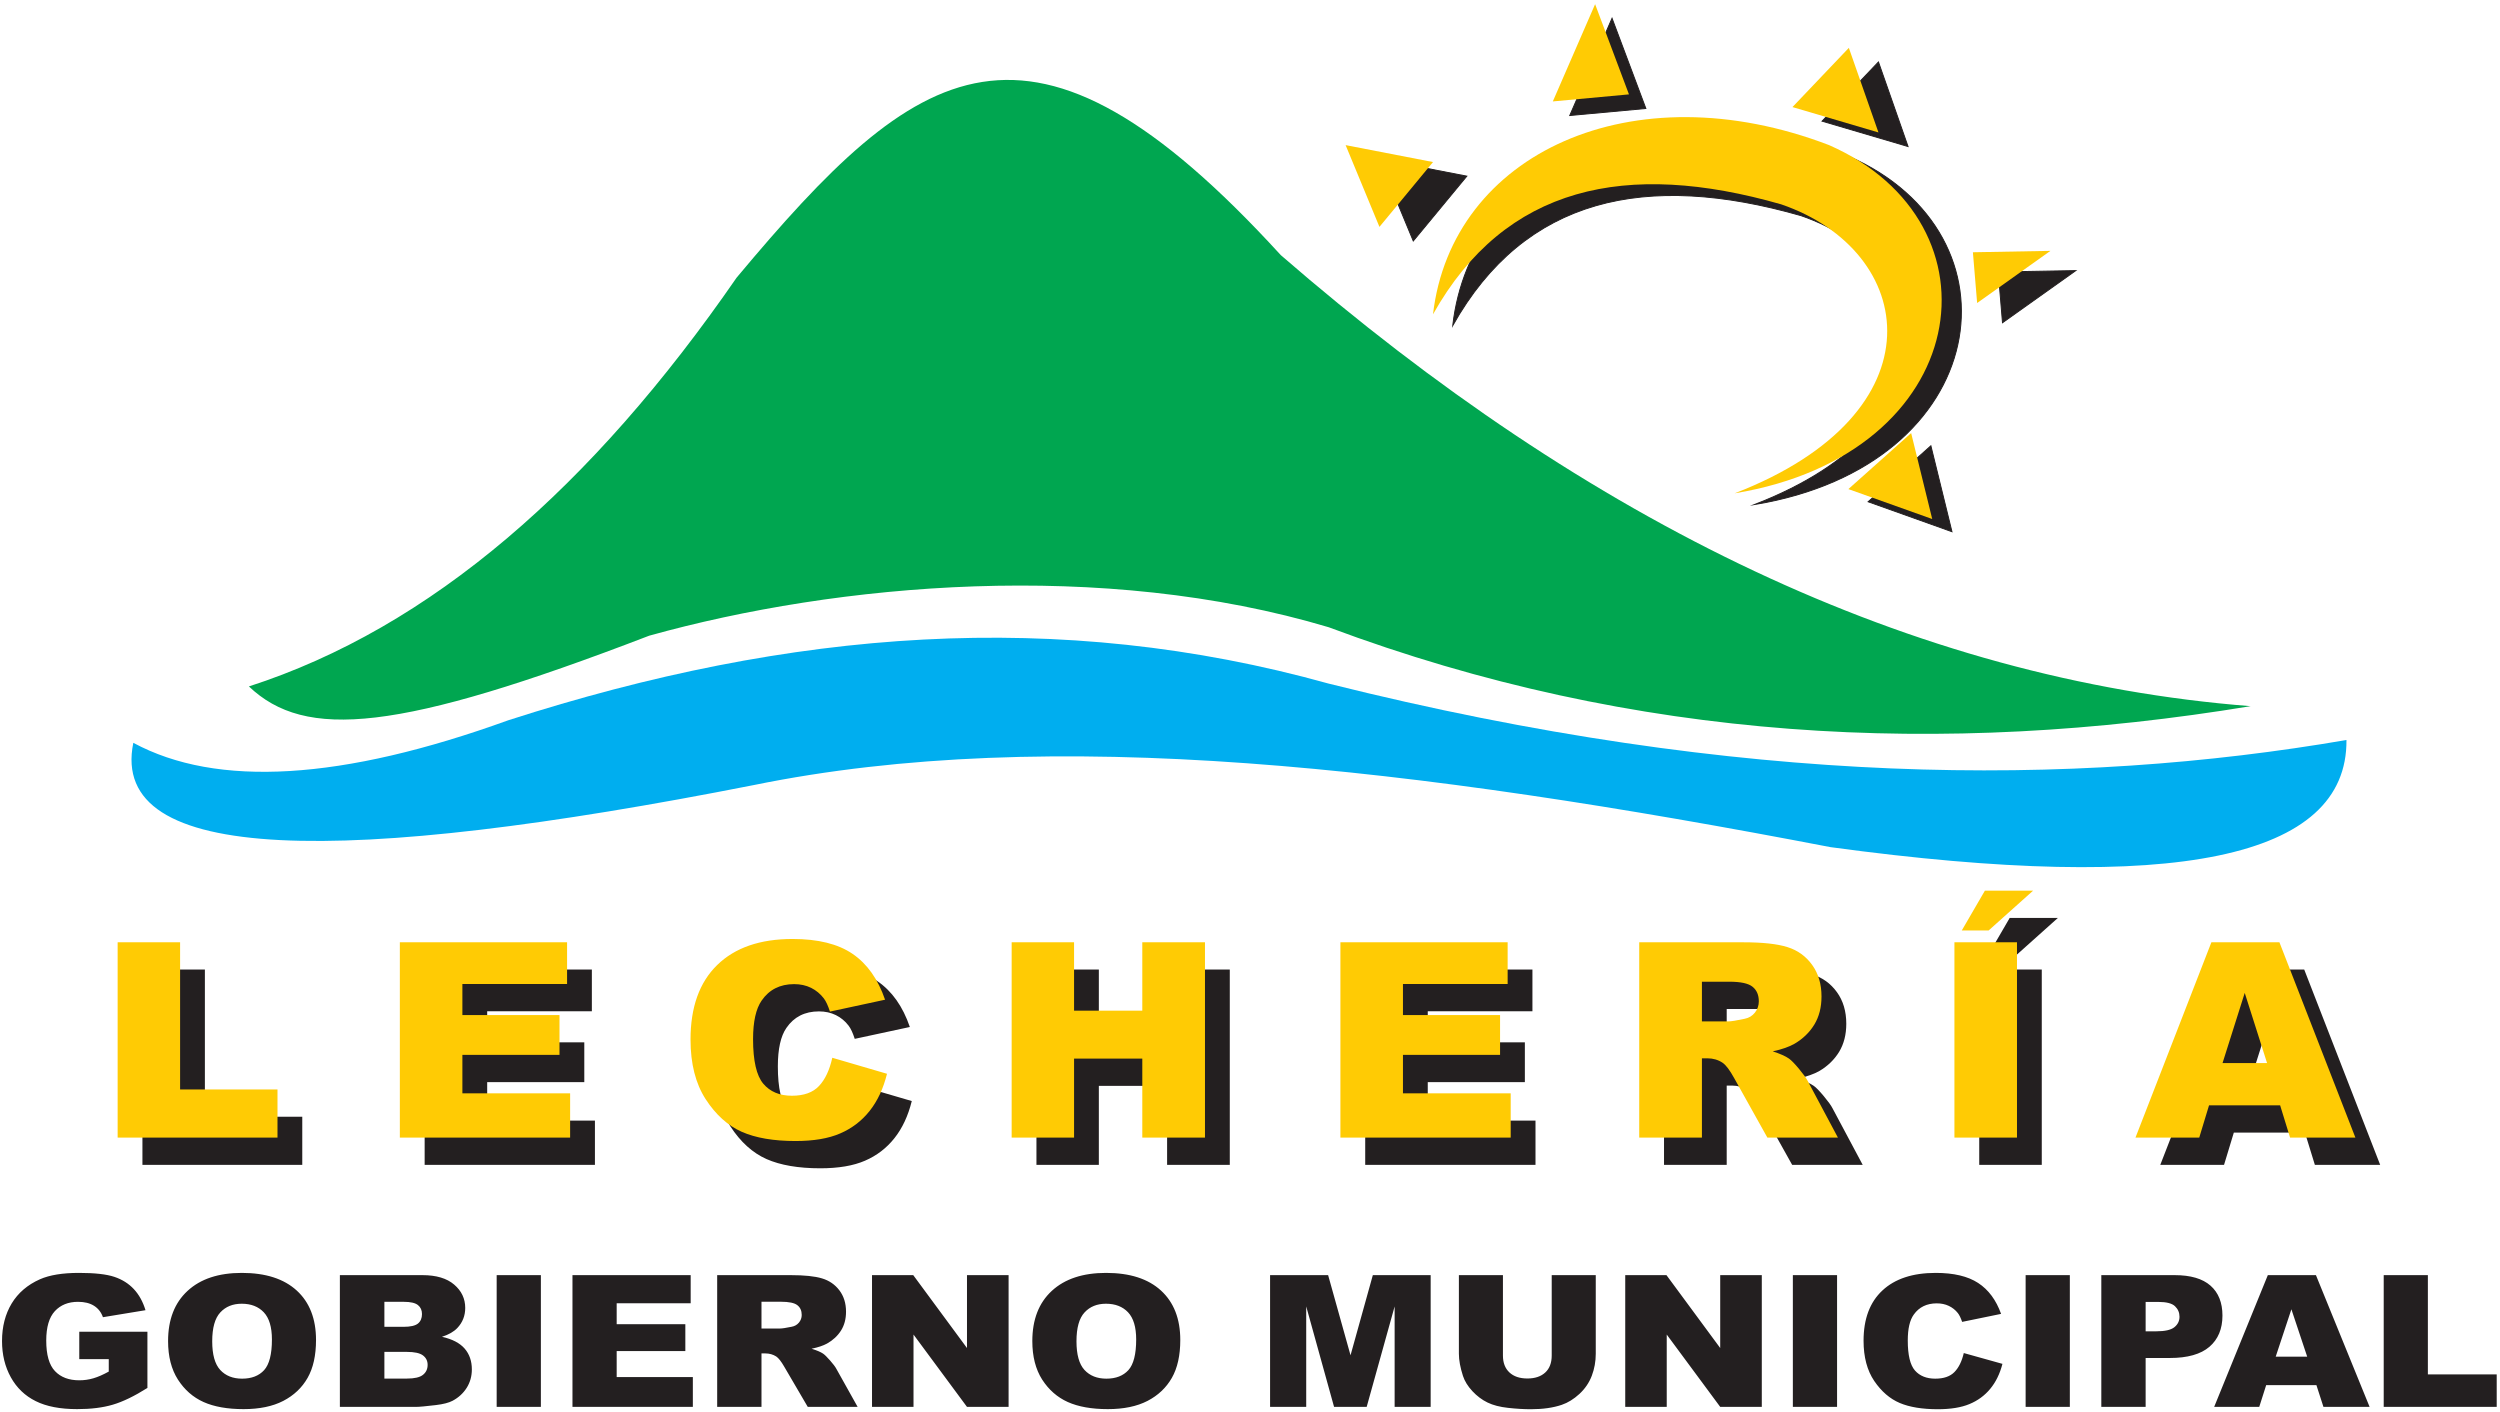
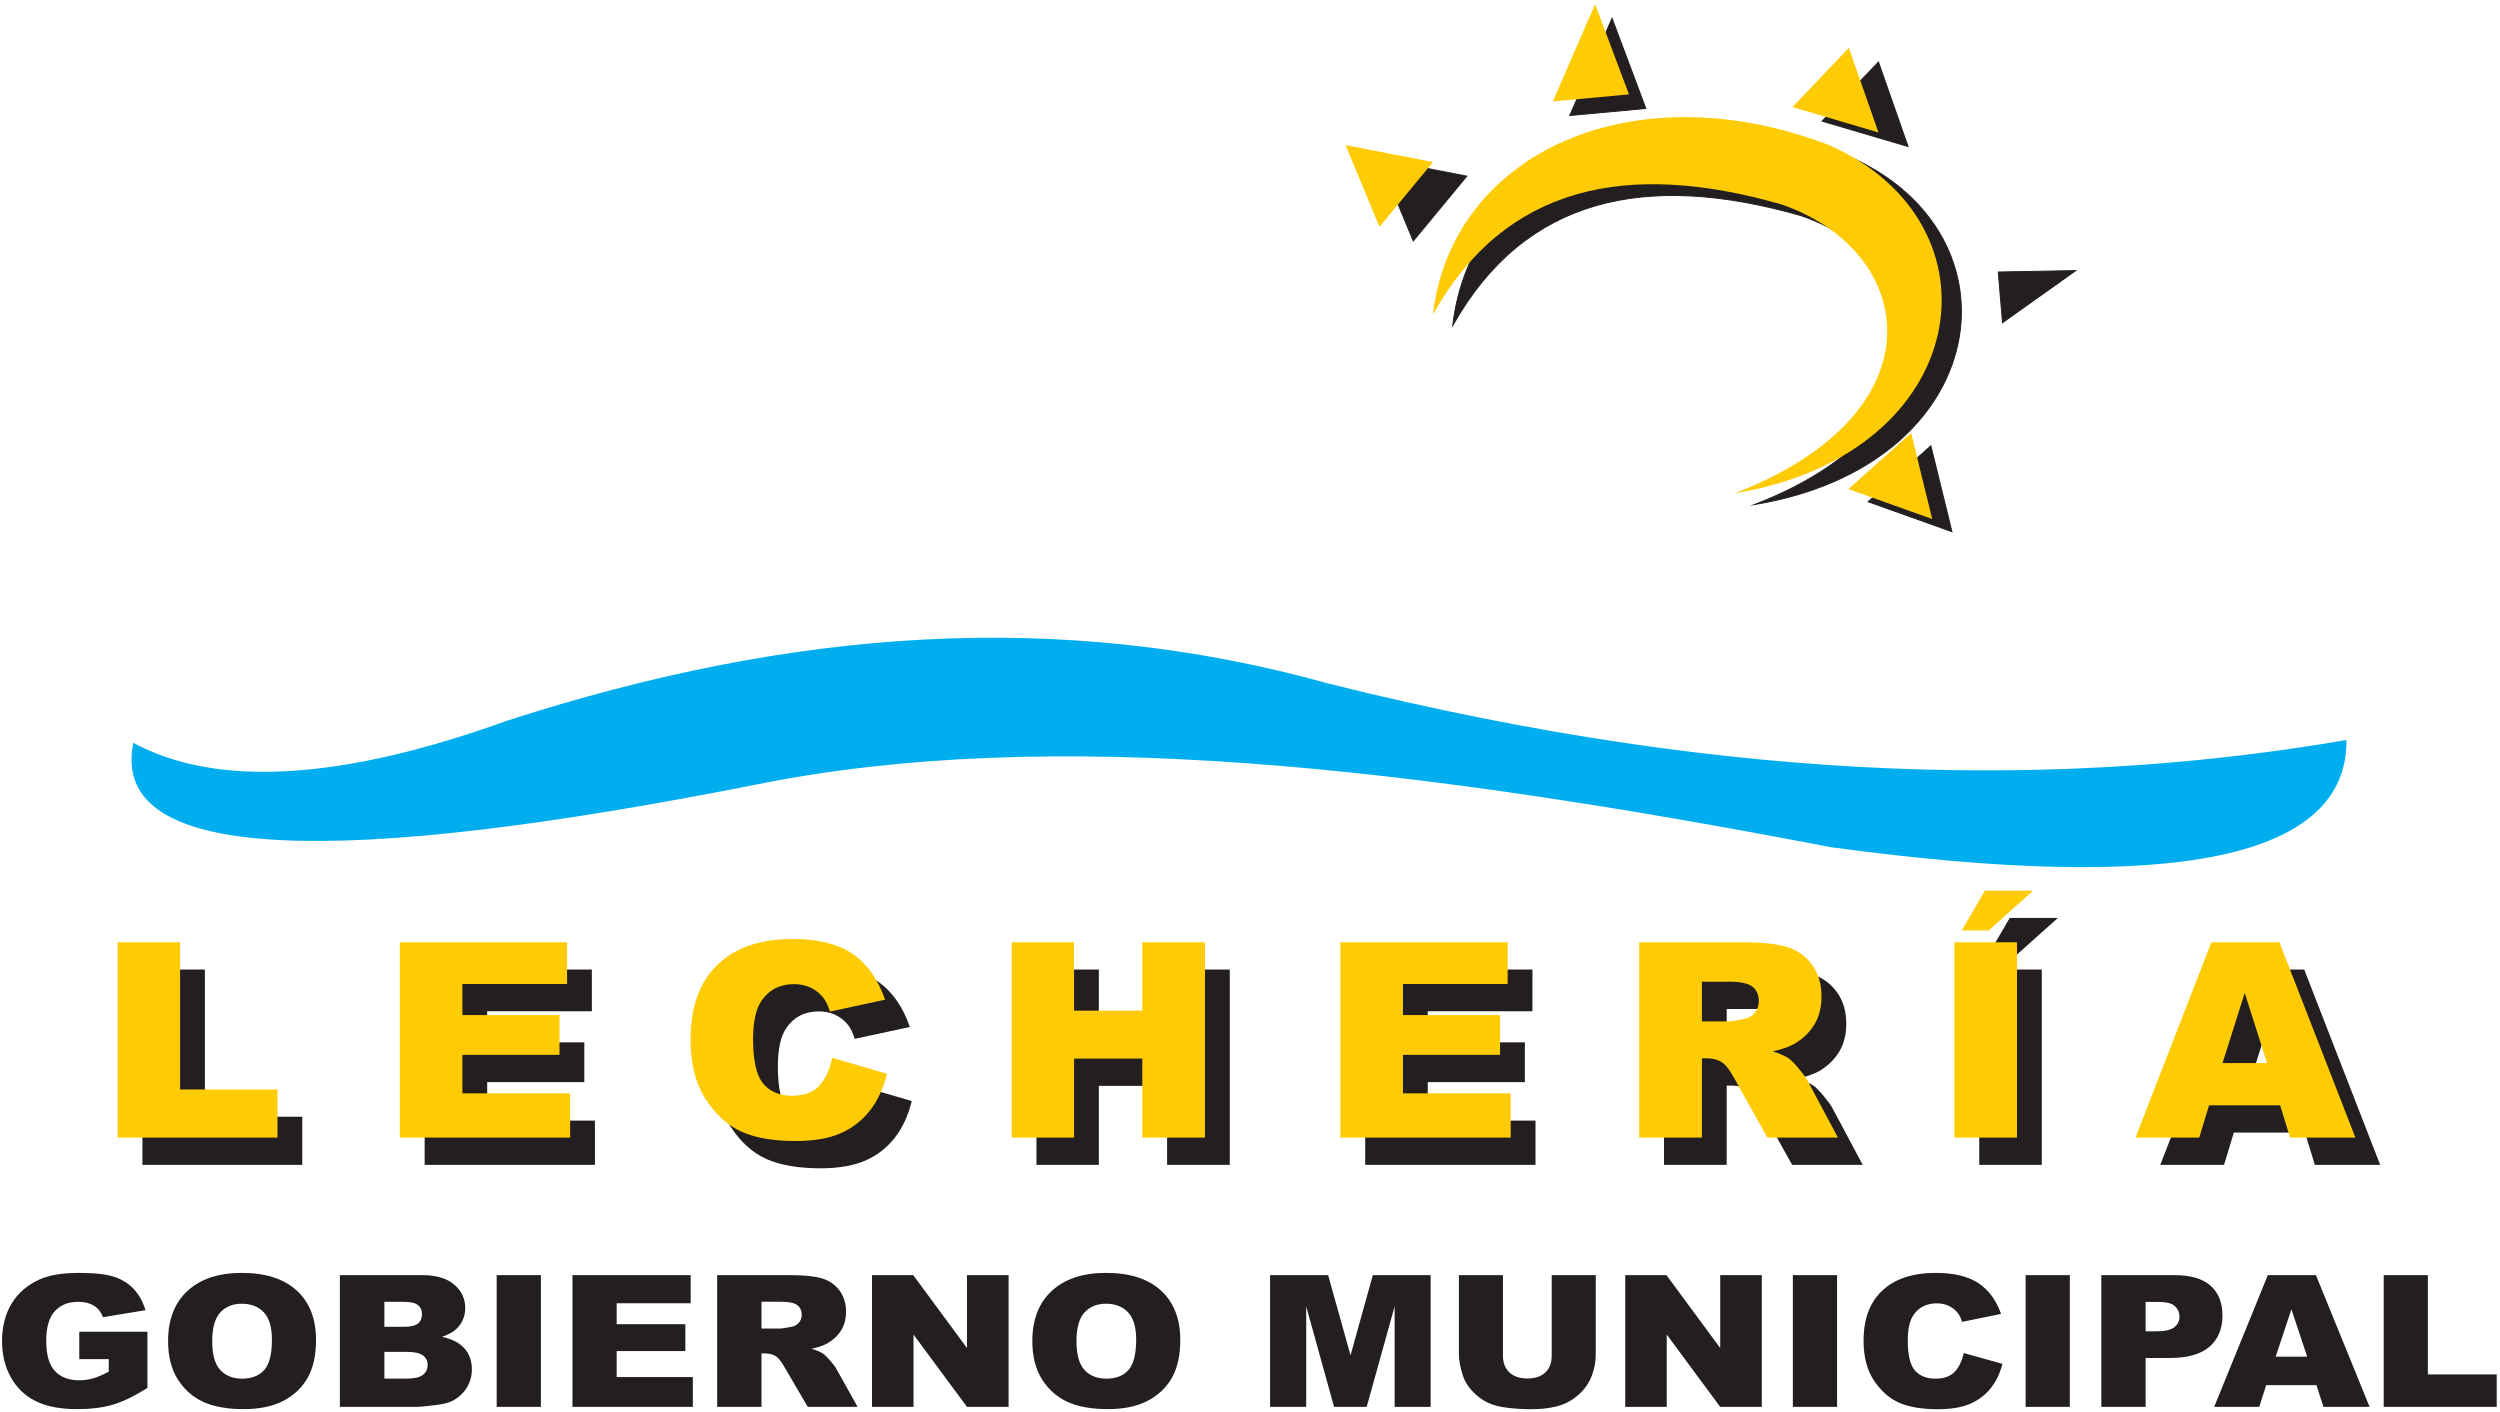
<svg xmlns="http://www.w3.org/2000/svg" width="554pt" height="313pt" viewBox="0 0 554 313" version="1.1">
  <g id="surface1">
-     <path style=" stroke:none;fill-rule:evenodd;fill:rgb(0%,65.099%,31.4%);fill-opacity:1;" d="M 55.156 152.113 C 67.652 163.984 88.059 162.32 143.871 140.867 C 185.703 129.207 244.273 124 294.438 138.996 C 362.535 164.469 430.633 167.715 498.734 156.488 C 423.762 150.645 352.121 115.812 283.816 56.527 C 228.078 -4.449 203.352 13.523 163.238 61.523 C 131.246 107.859 95.48 139.098 55.156 152.113 " />
    <path style=" stroke:none;fill-rule:evenodd;fill:rgb(0%,68.199%,93.7%);fill-opacity:1;" d="M 29.543 164.609 C 48.074 174.605 75.773 172.941 112.633 159.613 C 175.344 139.41 234.645 134.828 294.438 151.488 C 386.598 174.543 459.406 174.383 519.977 163.984 C 520.184 190.227 482.074 198.137 405.645 187.727 C 313.18 169.945 232.797 160.523 166.988 173.98 C 75.875 191.941 24.023 191.629 29.543 164.609 " />
    <path style=" stroke:none;fill-rule:evenodd;fill:rgb(13.699%,12.199%,12.5%);fill-opacity:1;" d="M 321.926 72.145 C 337.91 43.668 364.773 37.941 399.086 47.781 C 429.215 58.113 434.969 93.984 388.777 111.816 C 441.699 103.07 449.039 51.945 409.703 34.66 C 366.086 17.938 326.055 36.535 321.926 72.145 " />
    <path style="fill:none;stroke-width:2.16;stroke-linecap:butt;stroke-linejoin:miter;stroke:rgb(13.699%,12.199%,12.5%);stroke-opacity:1;stroke-miterlimit:22.926;" d="M 3219.258 2408.555 C 3379.102 2693.32 3647.734 2750.586 3990.859 2652.188 C 4292.148 2548.867 4349.688 2190.156 3887.773 2011.836 C 4416.992 2099.297 4490.391 2610.547 4097.031 2783.398 C 3660.859 2950.625 3260.547 2764.648 3219.258 2408.555 Z M 3219.258 2408.555 " transform="matrix(0.1,0,0,-0.1,0,313)" />
    <path style=" stroke:none;fill-rule:evenodd;fill:rgb(100%,79.599%,1.599%);fill-opacity:1;" d="M 317.555 69.648 C 333.535 41.168 360.402 35.441 394.711 45.281 C 424.844 55.617 430.598 91.484 384.402 109.32 C 437.324 100.57 444.664 49.445 405.332 32.16 C 361.711 15.438 321.68 34.035 317.555 69.648 " />
    <path style="fill-rule:evenodd;fill:rgb(13.699%,12.199%,12.5%);fill-opacity:1;stroke-width:2.16;stroke-linecap:butt;stroke-linejoin:miter;stroke:rgb(13.699%,12.199%,12.5%);stroke-opacity:1;stroke-miterlimit:22.926;" d="M 3250.508 2739.648 L 3131.797 2595.977 L 3056.836 2777.148 Z M 3250.508 2739.648 " transform="matrix(0.1,0,0,-0.1,0,313)" />
    <path style="fill-rule:evenodd;fill:rgb(13.699%,12.199%,12.5%);fill-opacity:1;stroke-width:2.16;stroke-linecap:butt;stroke-linejoin:miter;stroke:rgb(13.699%,12.199%,12.5%);stroke-opacity:1;stroke-miterlimit:22.926;" d="M 3647.227 2889.609 L 3478.555 2873.984 L 3572.266 3089.531 Z M 3647.227 2889.609 " transform="matrix(0.1,0,0,-0.1,0,313)" />
    <path style="fill-rule:evenodd;fill:rgb(13.699%,12.199%,12.5%);fill-opacity:1;stroke-width:2.16;stroke-linecap:butt;stroke-linejoin:miter;stroke:rgb(13.699%,12.199%,12.5%);stroke-opacity:1;stroke-miterlimit:22.926;" d="M 4228.242 2805.273 L 4037.695 2861.484 L 4162.656 2992.695 Z M 4228.242 2805.273 " transform="matrix(0.1,0,0,-0.1,0,313)" />
    <path style="fill-rule:evenodd;fill:rgb(13.699%,12.199%,12.5%);fill-opacity:1;stroke-width:2.16;stroke-linecap:butt;stroke-linejoin:miter;stroke:rgb(13.699%,12.199%,12.5%);stroke-opacity:1;stroke-miterlimit:22.926;" d="M 4599.961 2530.352 L 4437.539 2414.805 L 4428.164 2527.266 Z M 4599.961 2530.352 " transform="matrix(0.1,0,0,-0.1,0,313)" />
    <path style="fill-rule:evenodd;fill:rgb(13.699%,12.199%,12.5%);fill-opacity:1;stroke-width:2.16;stroke-linecap:butt;stroke-linejoin:miter;stroke:rgb(13.699%,12.199%,12.5%);stroke-opacity:1;stroke-miterlimit:22.926;" d="M 4139.766 2018.086 L 4278.828 2142.148 L 4325.547 1951.719 Z M 4139.766 2018.086 " transform="matrix(0.1,0,0,-0.1,0,313)" />
    <path style=" stroke:none;fill-rule:evenodd;fill:rgb(100%,79.599%,1.599%);fill-opacity:1;" d="M 317.555 35.91 L 305.684 50.277 L 298.188 32.16 Z M 317.555 35.91 " />
    <path style=" stroke:none;fill-rule:evenodd;fill:rgb(100%,79.599%,1.599%);fill-opacity:1;" d="M 360.977 20.914 L 344.105 22.477 L 353.477 0.926 Z M 360.977 20.914 " />
    <path style=" stroke:none;fill-rule:evenodd;fill:rgb(100%,79.599%,1.599%);fill-opacity:1;" d="M 416.266 29.352 L 397.211 23.727 L 409.703 10.605 Z M 416.266 29.352 " />
-     <path style=" stroke:none;fill-rule:evenodd;fill:rgb(100%,79.599%,1.599%);fill-opacity:1;" d="M 454.375 55.59 L 438.133 67.148 L 437.195 55.902 Z M 454.375 55.59 " />
    <path style=" stroke:none;fill-rule:evenodd;fill:rgb(100%,79.599%,1.599%);fill-opacity:1;" d="M 409.602 108.383 L 423.512 95.973 L 428.18 115.016 Z M 409.602 108.383 " />
    <path style=" stroke:none;fill-rule:nonzero;fill:rgb(13.699%,12.199%,12.5%);fill-opacity:1;" d="M 31.562 214.855 L 45.402 214.855 L 45.402 247.469 L 66.984 247.469 L 66.984 258.129 L 31.562 258.129 Z M 94.102 214.855 L 131.156 214.855 L 131.156 224.094 L 107.961 224.094 L 107.961 230.977 L 129.48 230.977 L 129.48 239.801 L 107.961 239.801 L 107.961 248.324 L 131.836 248.324 L 131.836 258.129 L 94.102 258.129 Z M 189.934 240.445 L 202.051 243.992 C 201.238 247.277 199.957 250.02 198.203 252.223 C 196.453 254.43 194.277 256.094 191.684 257.211 C 189.09 258.34 185.785 258.895 181.781 258.895 C 176.914 258.895 172.934 258.207 169.859 256.848 C 166.777 255.477 164.109 253.07 161.867 249.625 C 159.637 246.18 158.512 241.777 158.512 236.406 C 158.512 229.242 160.48 223.73 164.422 219.895 C 168.359 216.043 173.934 214.121 181.137 214.121 C 186.773 214.121 191.203 215.219 194.434 217.426 C 197.664 219.633 200.062 223.016 201.621 227.582 L 189.41 230.211 C 188.984 228.891 188.535 227.922 188.066 227.309 C 187.297 226.289 186.348 225.504 185.23 224.949 C 184.105 224.395 182.855 224.125 181.469 224.125 C 178.344 224.125 175.938 225.344 174.27 227.781 C 173.008 229.594 172.371 232.438 172.371 236.316 C 172.371 241.121 173.133 244.406 174.633 246.188 C 176.145 247.973 178.262 248.859 180.98 248.859 C 183.629 248.859 185.629 248.145 186.98 246.703 C 188.336 245.273 189.316 243.188 189.934 240.445 Z M 229.676 214.855 L 243.504 214.855 L 243.504 229.996 L 258.629 229.996 L 258.629 214.855 L 272.52 214.855 L 272.52 258.129 L 258.629 258.129 L 258.629 240.629 L 243.504 240.629 L 243.504 258.129 L 229.676 258.129 Z M 302.531 214.855 L 339.586 214.855 L 339.586 224.094 L 316.391 224.094 L 316.391 230.977 L 337.91 230.977 L 337.91 239.801 L 316.391 239.801 L 316.391 248.324 L 340.266 248.324 L 340.266 258.129 L 302.531 258.129 Z M 368.746 258.129 L 368.746 214.855 L 391.797 214.855 C 396.07 214.855 399.34 215.207 401.594 215.922 C 403.852 216.629 405.676 217.938 407.062 219.863 C 408.449 221.777 409.137 224.113 409.137 226.863 C 409.137 229.273 408.605 231.34 407.555 233.082 C 406.488 234.824 405.031 236.234 403.188 237.324 C 401.996 238.008 400.383 238.582 398.328 239.027 C 399.977 239.559 401.176 240.094 401.938 240.629 C 402.438 240.98 403.176 241.734 404.145 242.895 C 405.113 244.062 405.762 244.949 406.082 245.586 L 412.773 258.129 L 397.141 258.129 L 389.754 244.898 C 388.816 243.195 387.98 242.078 387.242 241.566 C 386.254 240.898 385.117 240.566 383.855 240.566 L 382.637 240.566 L 382.637 258.129 Z M 382.637 232.387 L 388.473 232.387 C 389.098 232.387 390.316 232.195 392.129 231.801 C 393.047 231.621 393.797 231.168 394.379 230.441 C 394.953 229.715 395.246 228.879 395.246 227.934 C 395.246 226.531 394.785 225.465 393.871 224.719 C 392.953 223.965 391.234 223.59 388.711 223.59 L 382.637 223.59 Z M 438.598 214.855 L 452.457 214.855 L 452.457 258.129 L 438.598 258.129 Z M 445.352 203.41 L 456.031 203.41 L 446.172 212.234 L 440.223 212.234 Z M 510.773 250.984 L 495.016 250.984 L 492.848 258.129 L 478.719 258.129 L 495.535 214.855 L 510.617 214.855 L 527.445 258.129 L 512.973 258.129 Z M 507.875 241.625 L 502.926 226.07 L 498.008 241.625 Z M 507.875 241.625 " />
    <path style=" stroke:none;fill-rule:nonzero;fill:rgb(100%,79.599%,1.599%);fill-opacity:1;" d="M 26.07 208.812 L 39.91 208.812 L 39.91 241.426 L 61.492 241.426 L 61.492 252.086 L 26.07 252.086 Z M 88.605 208.812 L 125.664 208.812 L 125.664 218.051 L 102.465 218.051 L 102.465 224.934 L 123.984 224.934 L 123.984 233.758 L 102.465 233.758 L 102.465 242.281 L 126.34 242.281 L 126.34 252.086 L 88.605 252.086 Z M 184.438 234.402 L 196.559 237.949 C 195.746 241.234 194.465 243.973 192.711 246.18 C 190.961 248.387 188.781 250.051 186.188 251.168 C 183.594 252.297 180.289 252.852 176.289 252.852 C 171.422 252.852 167.441 252.164 164.367 250.805 C 161.281 249.434 158.613 247.027 156.375 243.582 C 154.145 240.137 153.02 235.734 153.02 230.363 C 153.02 223.199 154.988 217.688 158.926 213.852 C 162.867 210 168.441 208.078 175.641 208.078 C 181.281 208.078 185.711 209.176 188.941 211.383 C 192.172 213.59 194.566 216.973 196.129 221.535 L 183.918 224.168 C 183.488 222.848 183.039 221.879 182.574 221.266 C 181.801 220.246 180.852 219.461 179.738 218.906 C 178.613 218.352 177.363 218.082 175.977 218.082 C 172.852 218.082 170.441 219.301 168.773 221.738 C 167.516 223.551 166.879 226.395 166.879 230.273 C 166.879 235.078 167.641 238.363 169.141 240.145 C 170.652 241.93 172.766 242.816 175.484 242.816 C 178.133 242.816 180.133 242.102 181.488 240.66 C 182.844 239.23 183.824 237.145 184.438 234.402 Z M 224.184 208.812 L 238.012 208.812 L 238.012 223.957 L 253.133 223.957 L 253.133 208.812 L 267.023 208.812 L 267.023 252.086 L 253.133 252.086 L 253.133 234.586 L 238.012 234.586 L 238.012 252.086 L 224.184 252.086 Z M 297.035 208.812 L 334.094 208.812 L 334.094 218.051 L 310.895 218.051 L 310.895 224.934 L 332.414 224.934 L 332.414 233.758 L 310.895 233.758 L 310.895 242.281 L 334.77 242.281 L 334.77 252.086 L 297.035 252.086 Z M 363.254 252.086 L 363.254 208.812 L 386.305 208.812 C 390.574 208.812 393.848 209.164 396.098 209.879 C 398.359 210.586 400.184 211.895 401.57 213.82 C 402.953 215.734 403.645 218.07 403.645 220.82 C 403.645 223.23 403.113 225.297 402.059 227.039 C 400.996 228.781 399.539 230.191 397.691 231.281 C 396.504 231.965 394.891 232.539 392.836 232.98 C 394.484 233.516 395.684 234.051 396.441 234.586 C 396.941 234.938 397.684 235.691 398.652 236.852 C 399.621 238.02 400.266 238.906 400.59 239.543 L 407.281 252.086 L 391.648 252.086 L 384.262 238.855 C 383.32 237.152 382.488 236.035 381.746 235.523 C 380.758 234.855 379.621 234.523 378.363 234.523 L 377.145 234.523 L 377.145 252.086 Z M 377.145 226.344 L 382.977 226.344 C 383.605 226.344 384.824 226.152 386.637 225.758 C 387.555 225.578 388.305 225.125 388.887 224.398 C 389.461 223.672 389.754 222.836 389.754 221.891 C 389.754 220.488 389.293 219.422 388.379 218.676 C 387.461 217.918 385.738 217.547 383.219 217.547 L 377.145 217.547 Z M 433.102 208.812 L 446.965 208.812 L 446.965 252.086 L 433.102 252.086 Z M 439.855 197.367 L 450.539 197.367 L 440.68 206.191 L 434.73 206.191 Z M 505.277 244.941 L 489.523 244.941 L 487.355 252.086 L 473.223 252.086 L 490.043 208.812 L 505.121 208.812 L 521.953 252.086 L 507.477 252.086 Z M 502.383 235.582 L 497.434 220.027 L 492.512 235.582 Z M 502.383 235.582 " />
    <path style=" stroke:none;fill-rule:nonzero;fill:rgb(13.699%,12.199%,12.5%);fill-opacity:1;" d="M 17.566 301.191 L 17.566 295.117 L 32.668 295.117 L 32.668 307.566 C 29.781 309.383 27.227 310.625 25 311.277 C 22.777 311.938 20.141 312.262 17.09 312.262 C 13.332 312.262 10.273 311.672 7.91 310.488 C 5.539 309.312 3.703 307.551 2.406 305.215 C 1.105 302.875 0.449 300.199 0.449 297.172 C 0.449 293.984 1.164 291.211 2.586 288.852 C 4.012 286.5 6.098 284.711 8.848 283.488 C 10.988 282.543 13.879 282.074 17.5 282.074 C 20.992 282.074 23.609 282.367 25.348 282.953 C 27.078 283.535 28.516 284.441 29.664 285.672 C 30.805 286.895 31.668 288.449 32.242 290.34 L 22.812 291.891 C 22.422 290.789 21.762 289.945 20.832 289.359 C 19.91 288.777 18.723 288.484 17.289 288.484 C 15.145 288.484 13.434 289.172 12.16 290.543 C 10.887 291.926 10.246 294.094 10.246 297.07 C 10.246 300.23 10.895 302.488 12.184 303.84 C 13.465 305.195 15.262 305.875 17.566 305.875 C 18.656 305.875 19.703 305.723 20.691 305.43 C 21.688 305.141 22.828 304.645 24.102 303.941 L 24.102 301.191 Z M 37.246 297.184 C 37.246 292.422 38.688 288.711 41.562 286.059 C 44.441 283.398 48.449 282.074 53.582 282.074 C 58.852 282.074 62.91 283.379 65.762 285.988 C 68.605 288.594 70.031 292.25 70.031 296.949 C 70.031 300.359 69.406 303.16 68.16 305.344 C 66.918 307.523 65.121 309.223 62.77 310.441 C 60.414 311.656 57.488 312.262 53.973 312.262 C 50.41 312.262 47.453 311.738 45.113 310.691 C 42.777 309.641 40.883 307.98 39.426 305.711 C 37.973 303.438 37.246 300.598 37.246 297.184 Z M 47.027 297.227 C 47.027 300.176 47.617 302.289 48.801 303.582 C 49.988 304.867 51.609 305.512 53.648 305.512 C 55.75 305.512 57.379 304.879 58.527 303.625 C 59.676 302.359 60.258 300.094 60.258 296.832 C 60.258 294.078 59.652 292.074 58.453 290.801 C 57.254 289.539 55.625 288.906 53.562 288.906 C 51.594 288.906 50.012 289.543 48.816 290.836 C 47.625 292.121 47.027 294.258 47.027 297.227 Z M 75.316 282.57 L 93.621 282.57 C 96.672 282.57 99.016 283.27 100.641 284.664 C 102.277 286.059 103.094 287.785 103.094 289.836 C 103.094 291.562 102.512 293.047 101.348 294.281 C 100.566 295.105 99.434 295.758 97.938 296.234 C 100.207 296.738 101.879 297.605 102.953 298.832 C 104.023 300.062 104.562 301.605 104.562 303.461 C 104.562 304.977 104.176 306.336 103.418 307.547 C 102.652 308.754 101.613 309.707 100.289 310.414 C 99.469 310.848 98.234 311.168 96.574 311.367 C 94.371 311.629 92.914 311.766 92.191 311.766 L 75.316 311.766 Z M 85.18 294.023 L 89.43 294.023 C 90.953 294.023 92.016 293.781 92.621 293.297 C 93.215 292.809 93.512 292.105 93.512 291.195 C 93.512 290.348 93.215 289.68 92.621 289.207 C 92.016 288.723 90.977 288.484 89.496 288.484 L 85.18 288.484 Z M 85.18 305.492 L 90.168 305.492 C 91.852 305.492 93.039 305.219 93.723 304.668 C 94.418 304.121 94.762 303.379 94.762 302.445 C 94.762 301.586 94.426 300.891 93.738 300.367 C 93.055 299.844 91.859 299.578 90.145 299.578 L 85.18 299.578 Z M 110.062 282.57 L 119.859 282.57 L 119.859 311.766 L 110.062 311.766 Z M 126.859 282.57 L 153.055 282.57 L 153.055 288.805 L 136.656 288.805 L 136.656 293.445 L 151.871 293.445 L 151.871 299.402 L 136.656 299.402 L 136.656 305.152 L 153.535 305.152 L 153.535 311.766 L 126.859 311.766 Z M 158.926 311.766 L 158.926 282.57 L 175.223 282.57 C 178.242 282.57 180.555 282.809 182.145 283.289 C 183.746 283.766 185.035 284.652 186.016 285.949 C 186.992 287.242 187.48 288.816 187.48 290.672 C 187.48 292.297 187.105 293.691 186.359 294.867 C 185.609 296.043 184.578 296.996 183.273 297.73 C 182.434 298.191 181.293 298.578 179.84 298.879 C 181.004 299.238 181.852 299.598 182.391 299.961 C 182.742 300.199 183.266 300.707 183.949 301.488 C 184.637 302.277 185.094 302.875 185.32 303.305 L 190.051 311.766 L 179 311.766 L 173.777 302.84 C 173.113 301.691 172.523 300.938 172.004 300.59 C 171.301 300.145 170.5 299.918 169.609 299.918 L 168.746 299.918 L 168.746 311.766 Z M 168.746 294.398 L 172.871 294.398 C 173.312 294.398 174.176 294.27 175.457 294.004 C 176.105 293.883 176.637 293.574 177.047 293.086 C 177.453 292.598 177.66 292.031 177.66 291.395 C 177.66 290.449 177.336 289.727 176.688 289.227 C 176.039 288.715 174.824 288.465 173.039 288.465 L 168.746 288.465 Z M 193.238 282.57 L 202.375 282.57 L 214.285 298.723 L 214.285 282.57 L 223.504 282.57 L 223.504 311.766 L 214.285 311.766 L 202.434 295.738 L 202.434 311.766 L 193.238 311.766 Z M 228.762 297.184 C 228.762 292.422 230.207 288.711 233.078 286.059 C 235.961 283.398 239.969 282.074 245.102 282.074 C 250.367 282.074 254.43 283.379 257.277 285.988 C 260.121 288.594 261.551 292.25 261.551 296.949 C 261.551 300.359 260.926 303.16 259.68 305.344 C 258.434 307.523 256.637 309.223 254.289 310.441 C 251.93 311.656 249.008 312.262 245.492 312.262 C 241.926 312.262 238.973 311.738 236.629 310.691 C 234.297 309.641 232.402 307.98 230.941 305.711 C 229.492 303.438 228.762 300.598 228.762 297.184 Z M 238.547 297.227 C 238.547 300.176 239.137 302.289 240.32 303.582 C 241.508 304.867 243.129 305.512 245.168 305.512 C 247.27 305.512 248.895 304.879 250.047 303.625 C 251.195 302.359 251.777 300.094 251.777 296.832 C 251.777 294.078 251.172 292.074 249.973 290.801 C 248.77 289.539 247.141 288.906 245.078 288.906 C 243.113 288.906 241.527 289.543 240.336 290.836 C 239.141 292.121 238.547 294.258 238.547 297.227 Z M 281.449 282.57 L 294.312 282.57 L 299.277 300.332 L 304.219 282.57 L 317.035 282.57 L 317.035 311.766 L 309.051 311.766 L 309.051 289.504 L 302.855 311.766 L 295.629 311.766 L 289.457 289.504 L 289.457 311.766 L 281.449 311.766 Z M 343.859 282.57 L 353.621 282.57 L 353.621 299.98 C 353.621 301.707 353.324 303.332 352.742 304.867 C 352.16 306.395 351.246 307.742 350.004 308.891 C 348.758 310.039 347.453 310.844 346.082 311.312 C 344.184 311.957 341.906 312.285 339.238 312.285 C 337.699 312.285 336.02 312.188 334.199 311.984 C 332.383 311.789 330.863 311.395 329.641 310.801 C 328.418 310.211 327.297 309.367 326.281 308.281 C 325.266 307.191 324.574 306.07 324.195 304.914 C 323.594 303.059 323.289 301.414 323.289 299.98 L 323.289 282.57 L 333.051 282.57 L 333.051 300.395 C 333.051 301.992 333.531 303.234 334.48 304.125 C 335.438 305.023 336.766 305.473 338.465 305.473 C 340.145 305.473 341.473 305.031 342.43 304.145 C 343.379 303.27 343.859 302.012 343.859 300.395 Z M 360.152 282.57 L 369.289 282.57 L 381.199 298.723 L 381.199 282.57 L 390.414 282.57 L 390.414 311.766 L 381.199 311.766 L 369.348 295.738 L 369.348 311.766 L 360.152 311.766 Z M 397.297 282.57 L 407.094 282.57 L 407.094 311.766 L 397.297 311.766 Z M 435.176 299.836 L 443.742 302.23 C 443.168 304.445 442.262 306.293 441.023 307.781 C 439.785 309.273 438.246 310.395 436.414 311.148 C 434.578 311.91 432.242 312.285 429.414 312.285 C 425.973 312.285 423.16 311.82 420.988 310.902 C 418.809 309.98 416.922 308.355 415.336 306.031 C 413.762 303.703 412.965 300.734 412.965 297.109 C 412.965 292.277 414.355 288.559 417.141 285.969 C 419.926 283.371 423.867 282.074 428.957 282.074 C 432.941 282.074 436.074 282.816 438.355 284.305 C 440.641 285.793 442.336 288.078 443.441 291.156 L 434.809 292.93 C 434.504 292.039 434.188 291.387 433.855 290.973 C 433.312 290.285 432.641 289.758 431.852 289.383 C 431.059 289.008 430.172 288.824 429.191 288.824 C 426.984 288.824 425.281 289.648 424.105 291.293 C 423.211 292.516 422.762 294.434 422.762 297.051 C 422.762 300.293 423.301 302.508 424.359 303.711 C 425.43 304.914 426.926 305.512 428.848 305.512 C 430.719 305.512 432.133 305.031 433.09 304.059 C 434.047 303.094 434.742 301.684 435.176 299.836 Z M 448.879 282.57 L 458.676 282.57 L 458.676 311.766 L 448.879 311.766 Z M 465.652 282.57 L 481.902 282.57 C 485.438 282.57 488.09 283.344 489.852 284.902 C 491.609 286.453 492.496 288.668 492.496 291.531 C 492.496 294.48 491.539 296.785 489.613 298.445 C 487.691 300.102 484.762 300.93 480.82 300.93 L 475.473 300.93 L 475.473 311.766 L 465.652 311.766 Z M 475.473 295.016 L 477.863 295.016 C 479.75 295.016 481.07 294.719 481.836 294.113 C 482.594 293.508 482.977 292.734 482.977 291.793 C 482.977 290.879 482.645 290.094 481.984 289.465 C 481.328 288.824 480.082 288.504 478.254 288.504 L 475.473 288.504 Z M 513.32 306.949 L 502.184 306.949 L 500.648 311.766 L 490.66 311.766 L 502.551 282.57 L 513.211 282.57 L 525.105 311.766 L 514.875 311.766 Z M 511.273 300.633 L 507.773 290.137 L 504.297 300.633 Z M 528.23 282.57 L 538.016 282.57 L 538.016 304.574 L 553.27 304.574 L 553.27 311.766 L 528.23 311.766 L 528.23 282.57 " />
  </g>
</svg>